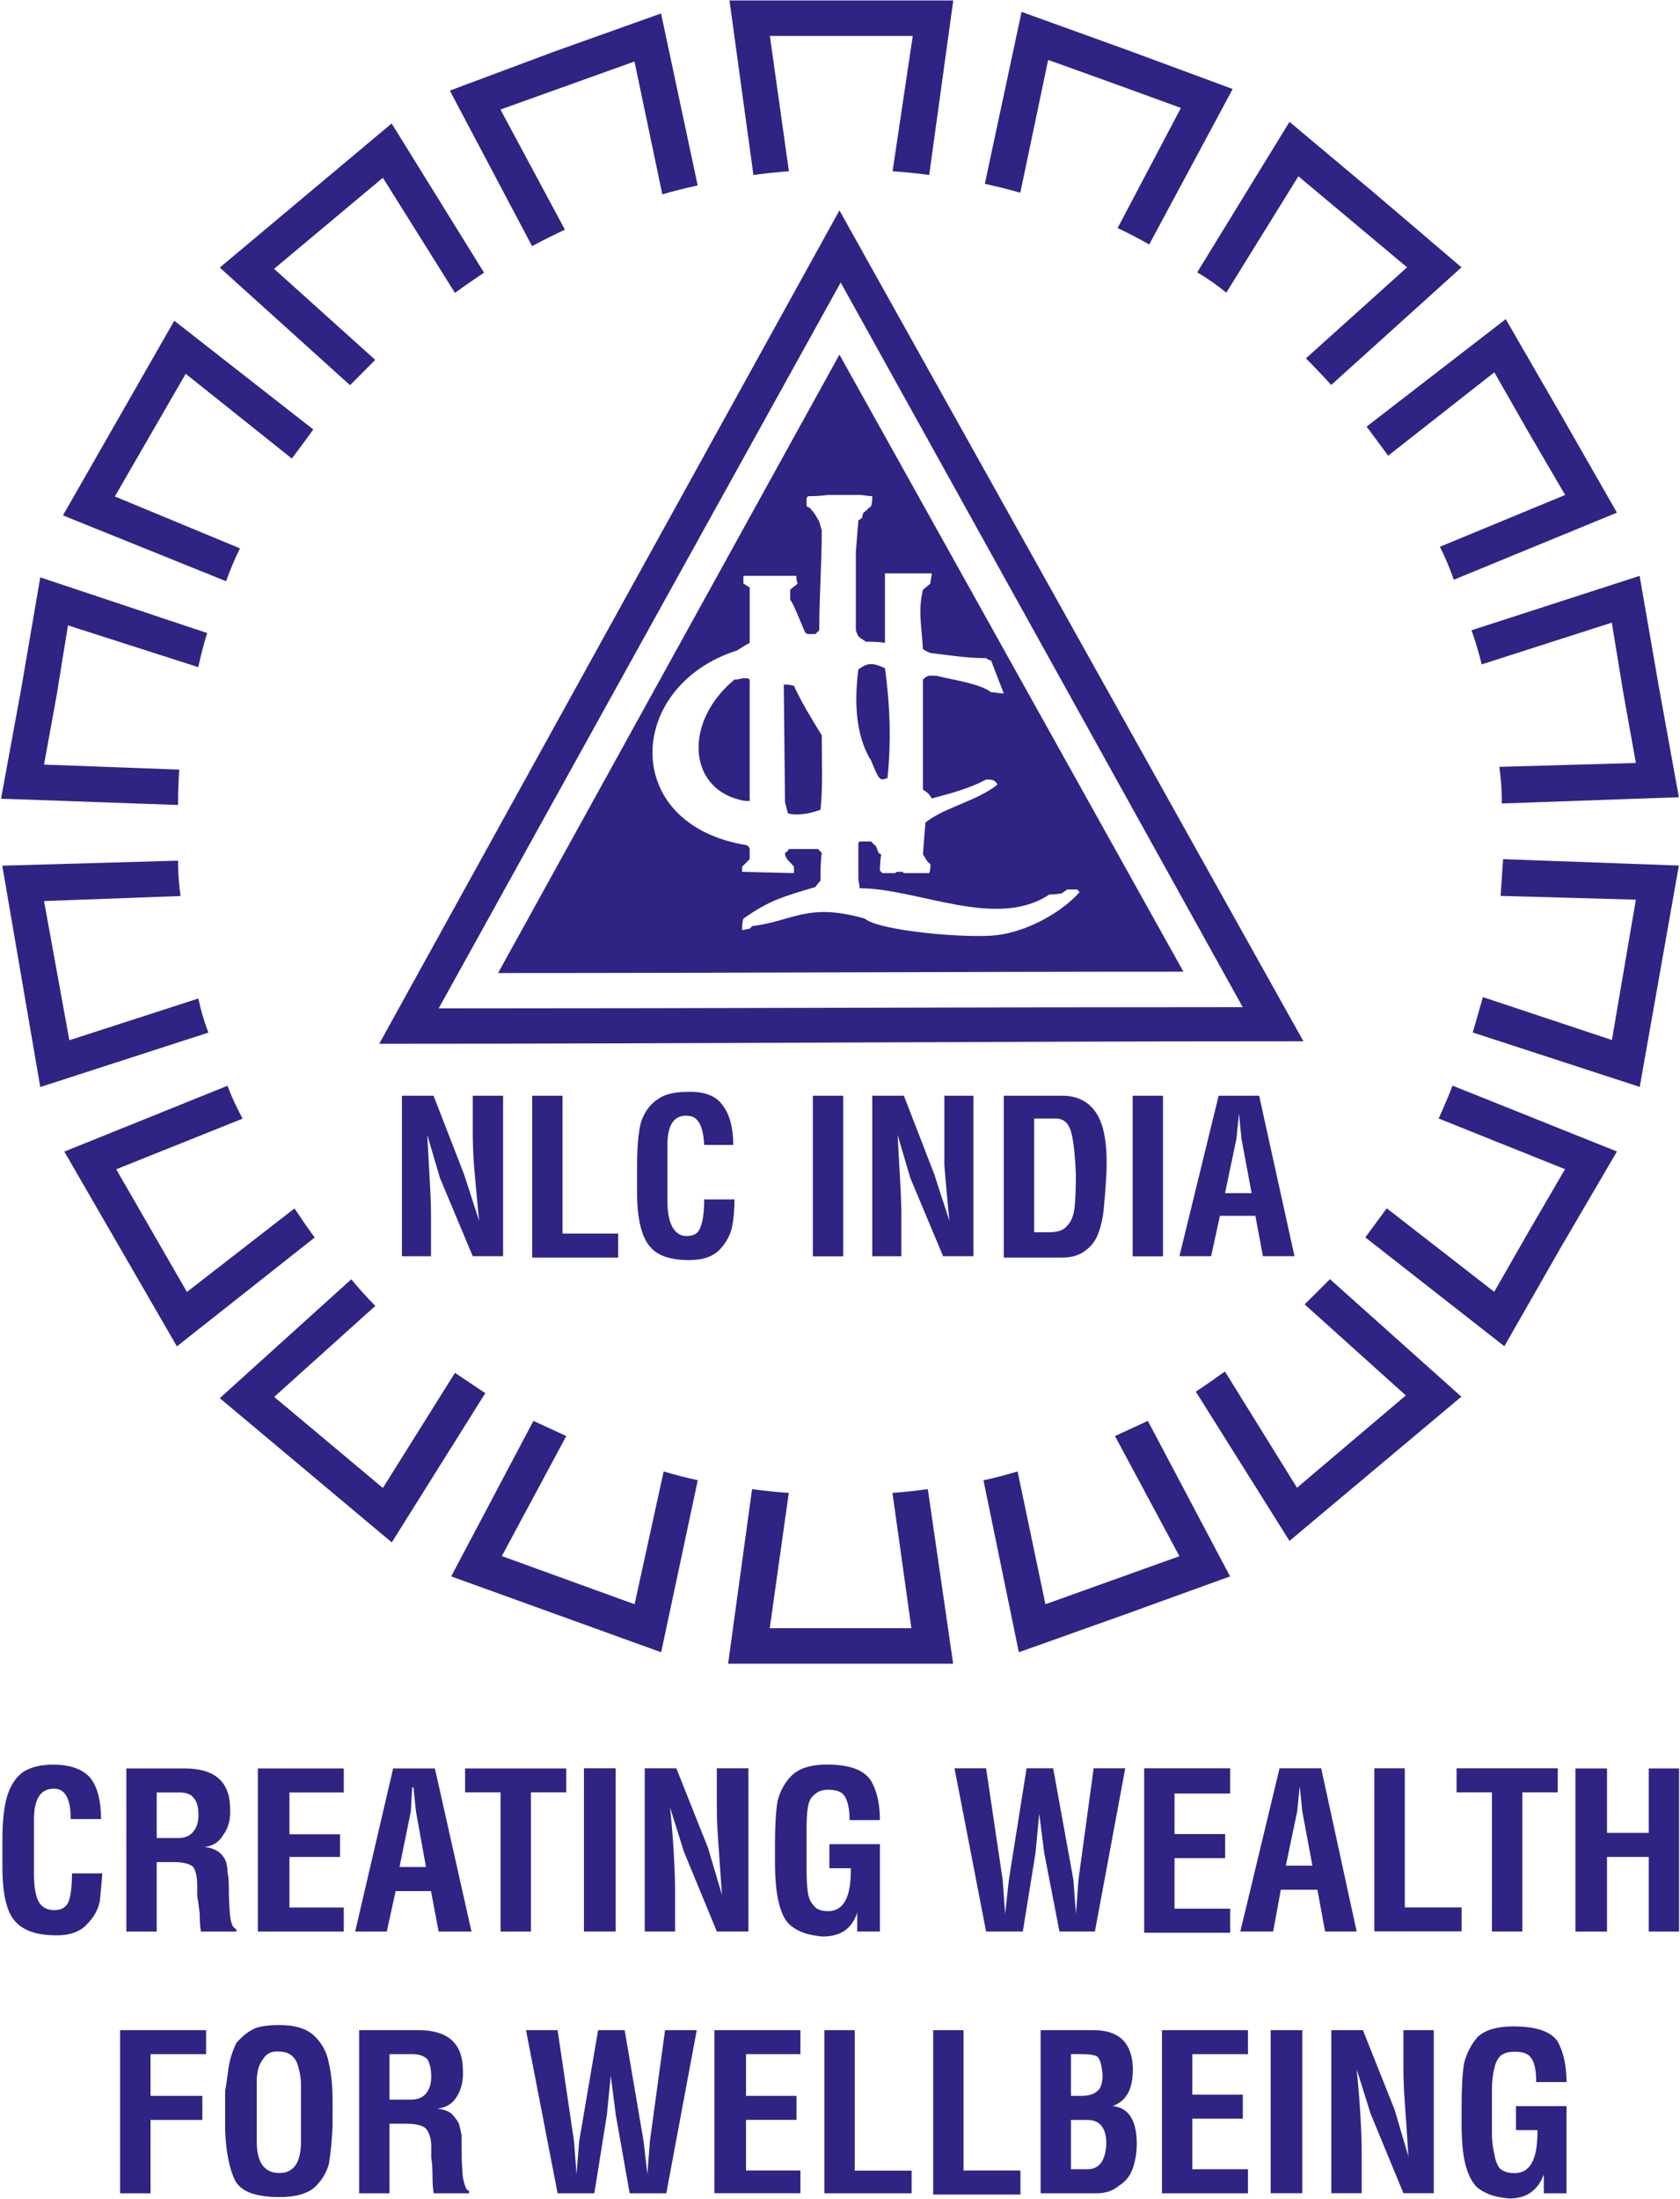
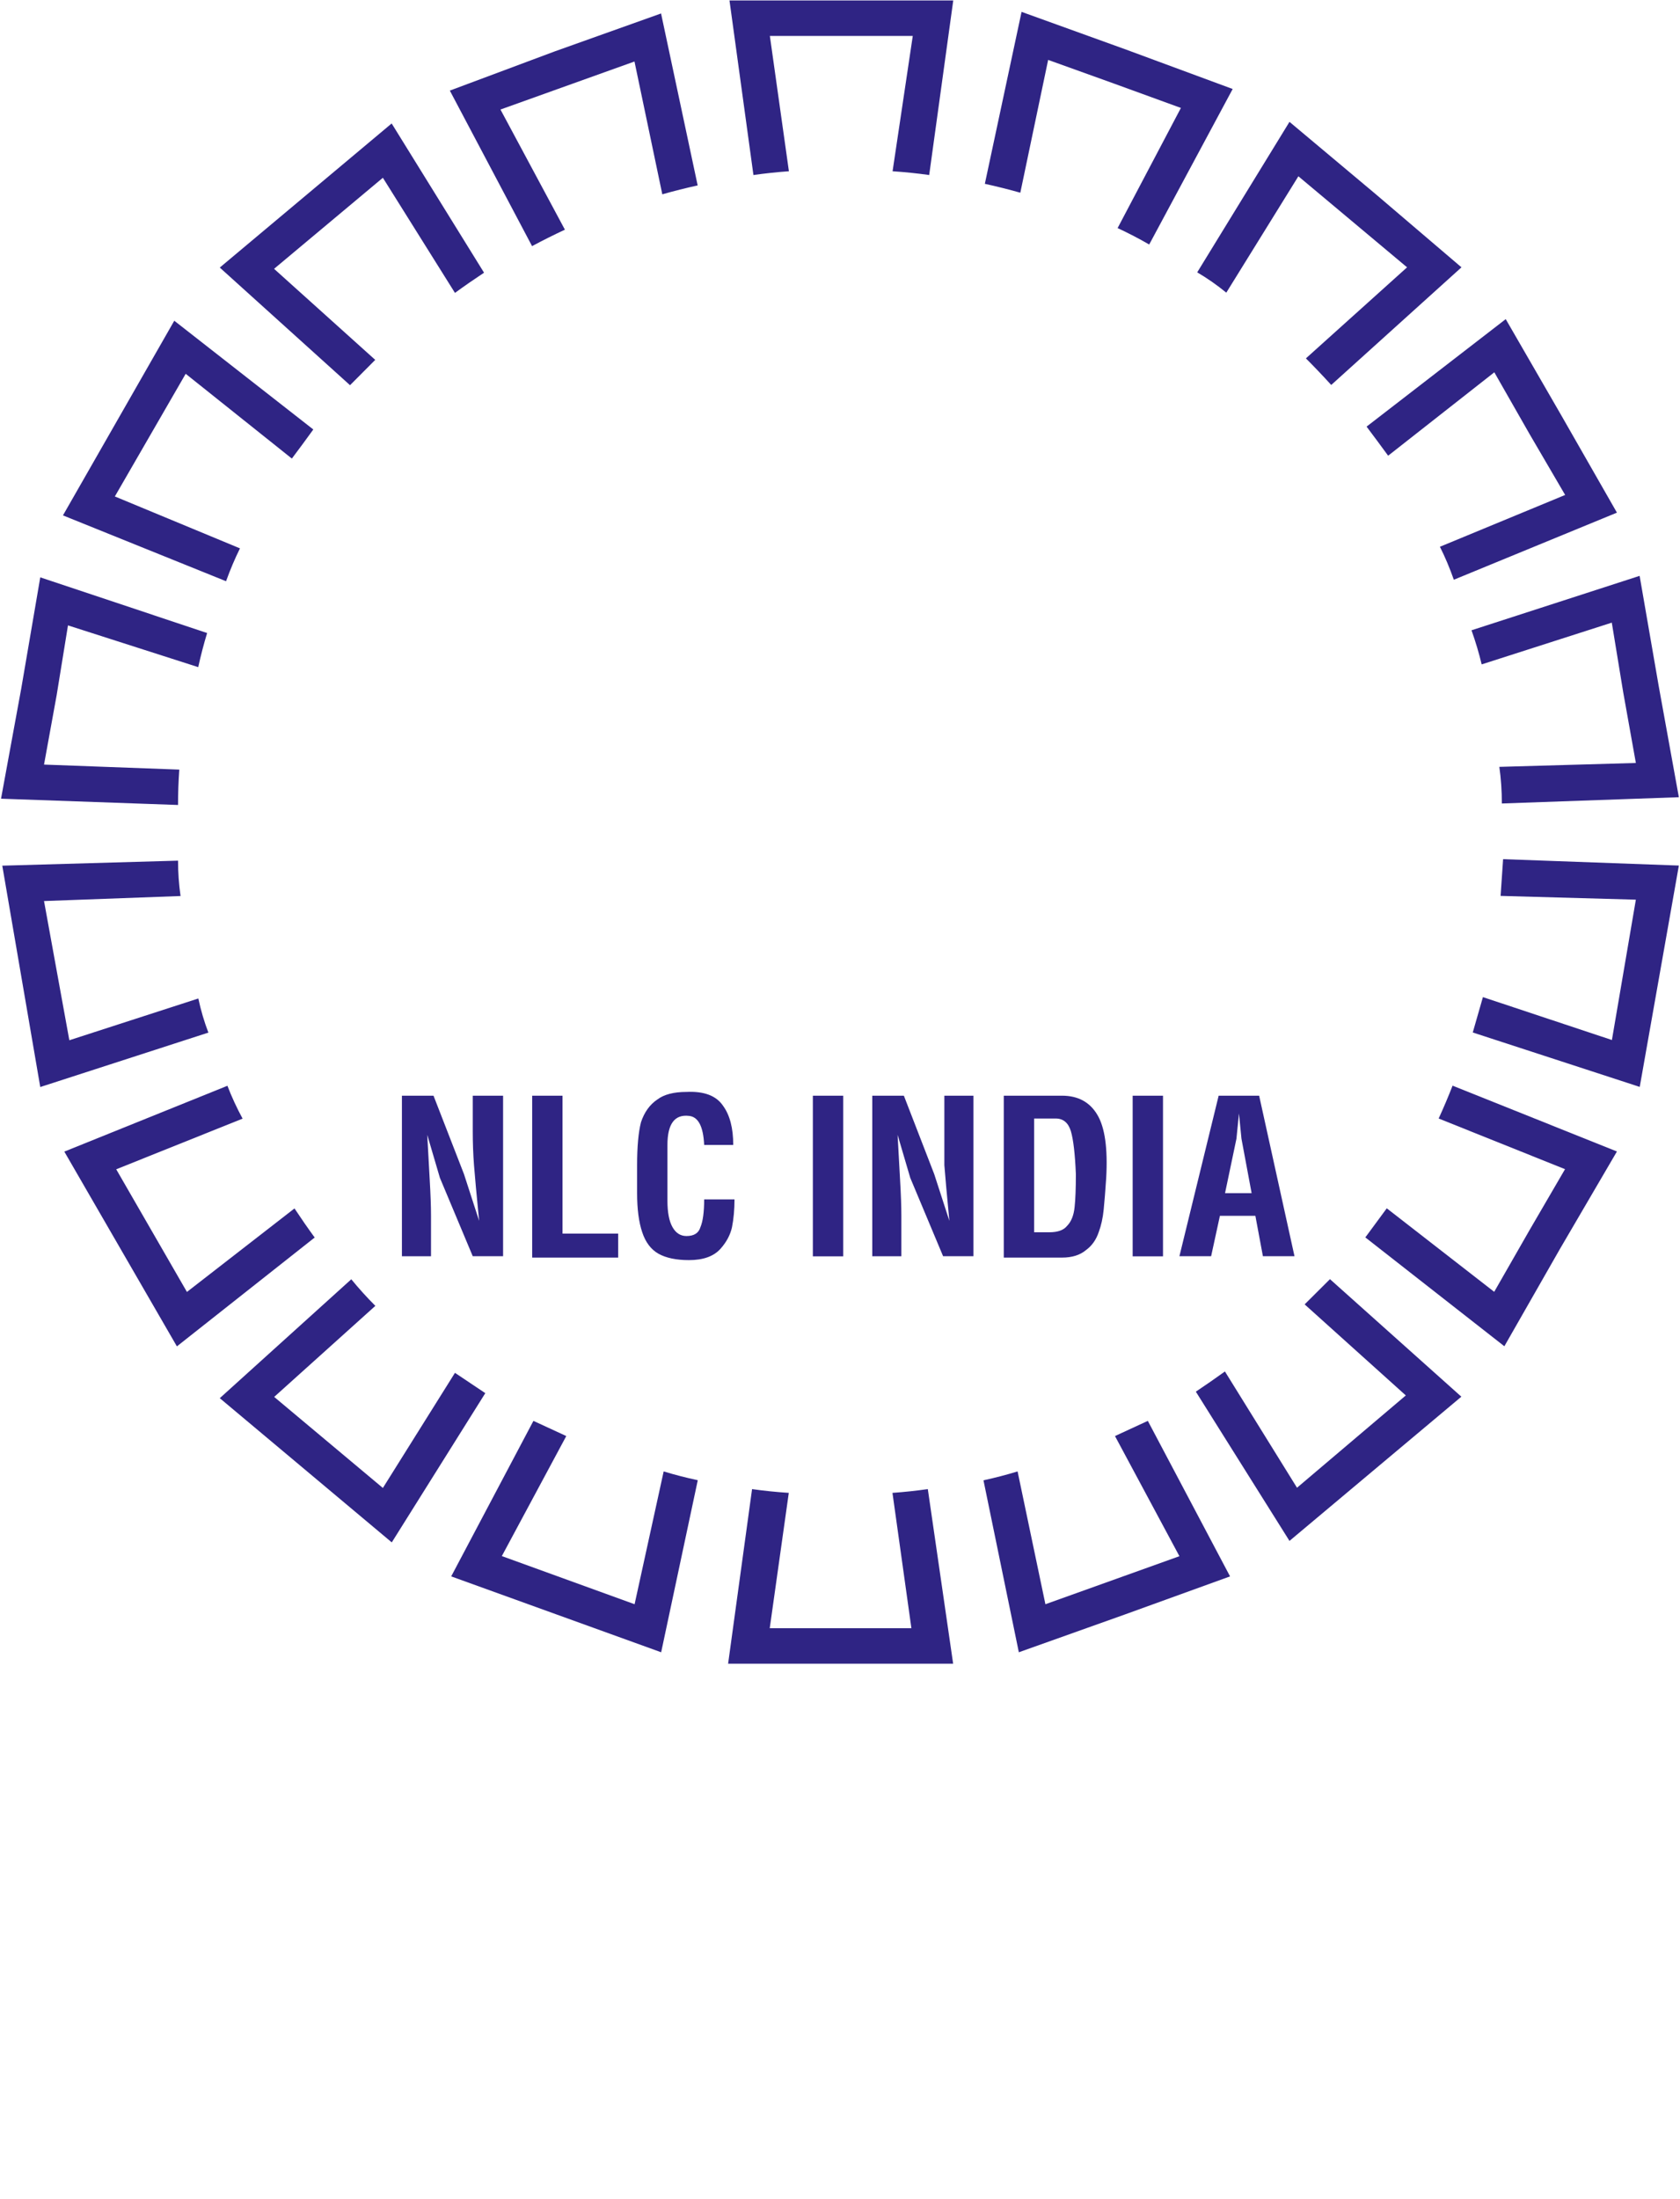
<svg xmlns="http://www.w3.org/2000/svg" version="1.2" viewBox="0 0 1473 1927" width="1473" height="1927">
  <style>.a{fill:#2f2484}</style>
-   <path fill-rule="evenodd" class="a" d="m62 1594.3q0-25.5-13.3-26.6-18.9-1.1-18.9 26.6v48.7q0 16.7 4.5 24.4 4.4 6.7 13.3 6.7 8.8 0 12.2-6.7 3.3-7.7 3.3-25.5h26.6q-1.1 14.4-2.2 24.4-2.2 11.1-11.1 20-8.9 9.9-26.6 9.9-17.7 0-27.7-5.5-11.1-5.5-15.5-18.8-4.5-13.3-4.5-35.5v-24.4q0-24.4 4.5-38.8 4.4-13.3 13.3-19.9 9.9-6.7 26.6-6.7 23.2 0 33.2 12.2 8.9 12.2 8.9 35.5zm48.8-44.4h51q38.8 0 39.9 33.3 1.1 15.5-5.6 24.4-5.5 9.9-16.6 11.1 7.8 1.1 12.2 4.4 4.4 3.3 6.6 8.9 1.2 4.4 1.2 8.8 1.1 5.6 1.1 11.1 0 15.5 1.1 26.6 1.1 11.1 5.5 12.2v2.2h-31q-1.1-5.5-1.1-15.5-1.1-10-2.2-15.5v-10q0-10-3.4-15.5-4.4-4.4-17.7-4.4h-14.4v60.9h-26.6zm46.5 21.1h-19.9v39.9h18.8q8.9 0 13.3-5.6 4.5-5.5 4.5-14.4 0-11.1-4.5-15.5-3.3-4.4-12.2-4.4zm68.8-21.1h75.3v21.1h-47.6v36.6h44.3v19.9h-44.3v44.3h47.6v21.1h-75.3zm118.6 0h36.6l32.1 143h-28.8l-6.7-35.5h-31l-7.8 35.5h-27.7zm28.8 86.4l-8.8-48.7-2.2-21.1h-1.1l-1.2 21.1-9.9 48.7zm123-65.4h-31v122h-26.6v-122h-31.1v-21h88.7zm43.3-21.1v143h-27.8v-143zm25.5 0h27.7l27.8 69.8 12.2 41.1q-2.3-33.3-3.4-48.8-1.1-14.4-1.1-29.9v-32.2h27.7v143h-27.7l-28.8-69.8-12.2-38.8q2.2 21 3.3 41 1.1 19.9 1.1 32.1v35.5h-26.6zm206.2 45.4h-26.6q0-14.4-4.4-21-3.3-5.6-14.4-5.6-7.8 0-12.2 4.5-4.5 3.3-5.6 11.1-1.1 6.6-1.1 17.7v37.7q0 11.1 1.1 18.8 1.1 7.8 5.6 12.2 3.3 4.4 12.2 4.4 19.9 0 19.9-35.4v-2.2h-18.8v-21.1h44.3v76.5h-19.9v-16.6q-6.7 21-30 21-2.2 0-8.8-1.1-12.2-2.2-20-8.9-6.6-5.5-10-19.9-3.3-13.3-3.3-35.5v-15.5q0-23.3 2.2-37.7 3.4-13.3 12.2-22.2 10-9.9 31.1-9.9 29.9 0 38.8 14.4 7.7 13.3 7.7 34.3zm65.4-45.4h27.7l14.5 97.5 2.2 30 3.3-30 15.5-97.5h23.3l17.7 97.5 2.3 30 2.2-30 13.3-97.5h27.7l-26.6 143h-31.1l-13.3-68.7-4.4-34.4-3.3 34.4-11.1 68.7h-32.2zm166.3 0h75.4v22.1h-48.8v35.5h44.4v21.1h-44.4v44.3h48.8v21.1h-75.4zm118.7 0h36.5l31.1 143h-27.7l-6.7-36.6h-32.1l-6.7 36.6h-28.8zm28.8 85.3l-8.9-47.7-2.2-22.1-2.2 22.1-10 47.7zm54.3-85.3h26.7v121.9h49.8v21h-76.5zm160.8 21.1h-31v121.9h-26.7v-121.9h-31v-21.1h88.7zm15.5-21h27.7v56.5h36.6v-56.5h26.6v143h-26.6v-65.4h-36.6v65.4h-27.7zm-1276 229.4h75.4v21h-48.7v36.6h45.4v21.1h-45.4v64.3h-26.7zm186.3 84.2q-1.1 21.1-3.3 33.3-3.4 12.1-13.3 21-10 7.8-30 7.8-31 0-38.8-14.4-7.7-15.6-8.8-44.4v-22.1-2.3-9.9q1.1-5.6 2.2-14.4 1.1-10 3.3-16.7 2.2-6.6 4.4-11 8.9-10 17.8-13.3 7.7-2.3 19.9-2.3 21.1 0 31.1 10 9.9 10 12.2 23.3 3.3 14.4 3.3 32.1zm-66.5-38.8v52.1q0 27.7 19.9 27.7 18.9 0 18.9-27.7v-49.8q0-8.9-3.4-18.9-4.4-10-15.5-10-10-1.1-14.4 6.7-5.5 6.6-5.5 19.9zm89.8-45.4h52.1q37.7 0 38.8 33.2 1.1 15.6-5.6 25.5-5.5 8.9-16.6 10 7.8 1.1 12.2 4.4 4.4 4.5 6.6 8.9 1.2 4.4 2.3 10v11.1q0 14.4 1.1 25.5 2.2 12.2 5.5 12.2v2.2h-31q-1.1-5.6-1.1-15.5 0-10-1.1-15.6v-9.9q0-10-4.5-15.6-4.4-4.4-17.7-4.4h-14.4v61h-26.6zm46.5 21h-19.9v39.9h18.8q8.9 0 13.3-5.5 4.5-5.5 4.5-14.4 0-10-3.4-15.5-4.4-4.5-13.3-4.5zm99.8-21h27.7l14.4 97.5 2.2 28.8 2.3-28.8 16.6-97.5h23.3l16.6 97.5 3.3 28.8 2.2-28.8 13.3-97.5h27.8l-26.7 143h-32.1l-12.2-68.8-4.4-34.3-3.4 34.3-11 68.8h-32.2zm165.2 0h75.4v21h-47.7v36.6h44.3v21h-44.3v44.4h47.7v19.9h-75.4zm96.4 0h26.6v123.1h49.9v19.9h-76.5zm95.4 0h26.6v123h49.9v21.1h-76.5zm94.2 0h46.6q33.2 0 34.3 33.3 0 14.4-4.4 22.1-4.4 7.8-13.3 11.1 21.1 2.2 21.1 33.3 0 11-3.4 21-3.3 10-12.2 15.5-7.7 6.7-19.9 6.7h-48.8zm26.6 21v36.6h8.9q10 0 14.4-4.4 4.4-3.3 4.4-14.4-1.1-12.2-4.4-15.5-3.3-2.3-14.4-2.3zm14.4 57.7h-14.4v43.2h14.4q15.5 0 16.6-22.2 0-21-16.6-21zm65.4-78.7h75.4v21h-48.8v35.5h44.3v21.1h-44.3v44.3h48.8v21.1h-75.4zm123 0v142.9h-27.7v-142.9zm25.5 0h27.7l27.8 69.8 12.1 41q-2.2-34.4-3.3-48.8-1.1-14.4-1.1-29.9v-32.1h26.6v142.9h-26.6l-28.8-69.8-12.2-38.8q2.2 21.1 3.3 41 1.1 18.9 1.1 31.1v36.5h-26.6zm206.2 45.5h-26.6q0-15.5-4.4-21.1-3.3-5.5-14.4-5.5-7.8 0-12.2 3.3-4.5 4.5-5.6 11.1-2.2 7.8-2.2 18.8v37.7q0 11.1 2.2 18.9 1.1 7.7 4.5 12.2 4.4 4.4 13.3 4.4 19.9 0 19.9-35.5v-2.2h-18.8v-21h44.3v76.4h-19.9v-16.6q-7.8 21.1-30 21.1-2.2 0-8.8-1.1-12.2-2.3-20-8.9-6.6-6.7-10-20-3.3-13.3-3.3-35.4v-15.5q0-24.4 2.2-37.7 3.4-13.3 12.2-23.3 10-8.9 31.1-8.9 29.9 0 38.8 13.3 7.7 14.4 7.7 35.5z" />
  <path fill-rule="evenodd" class="a" d="m782.6 150.1q16.6 1.1 32.1 3.3l21.1-153h-196.2l21 153q15.5-2.2 31.1-3.3l-16.7-118.6h125.3zm197.3 49.8q14.4 6.7 27.7 14.4l73.2-136.3-93.1-34.4-92-33.2-32.2 150.7q15.5 3.4 31.1 7.8l24.4-116.4 58.7 21.1 57.7 21zm165.1 114.2q11.1 11.1 22.2 23.3l114.2-103.1-75.4-64.3-75.4-63.2-80.9 131.9q13.3 7.8 25.5 17.8l63.2-102 95.3 79.8zm117.5 165.1q6.7 13.3 12.2 28.9l143-58.8-48.8-85.3-48.7-84.3-122 94.2q10 13.3 18.9 25.5l93.1-73.1 31 54.3 31.1 53.2zm52.1 192.9q2.2 15.5 2.2 32.1l155.2-5.5-17.7-97.6-16.7-96.4-147.4 47.7q5.5 15.5 8.9 29.9l114.1-36.6 10 61 11.1 62zm-14.4 201.8q-4.4 15.5-8.9 31l146.4 47.7 34.3-194-154.1-5.6q-1.1 15.6-2.2 32.2l118.6 3.3-21 123zm-84.3 185.1q-8.9 12.2-18.8 25.5l121.9 95.4 48.8-85.4 49.9-85.3-144.1-57.7q-5.6 14.4-12.2 28.8l110.8 44.4-31 53.2-31.1 54.3zm-141.9 143q-12.2 8.8-25.5 17.7l82.1 130.8 150.7-126.4-115.2-103q-11.1 11-22.2 22.1l88.7 79.8-95.4 80.9zm-181.8 87.6q-14.4 4.4-29.9 7.8l31 150.7 93.2-33.2 92-33.3-72.1-136.3q-14.4 6.6-28.8 13.3l56.5 105.3-117.5 42.1zm-200.6 18.8q-16.7-1.1-32.2-3.3l-21 153h197.3l-22.2-153q-15.5 2.2-31 3.3l16.6 118.6h-124.2zm-195.1-49.8q-14.4-6.7-28.8-13.3l-72.1 136.3 184.1 66.5 32.1-150.8q-15.5-3.3-29.9-7.7l-25.5 116.4-116.4-42.2zm-167.4-114.1q-11.1-11.1-21.1-23.3l-115.3 104.2 150.8 126.4 82-130.8q-13.3-8.9-26.6-17.8l-63.2 100.9-95.3-79.8zm-116.4-164.1q-7.8-14.4-13.3-28.8l-143 57.7 98.7 170.7 120.8-95.4q-8.9-12.2-17.7-25.5l-94.3 73.2-62-107.5zm-54.4-195.1q-2.2-15.5-2.2-31l-154.1 4.4 33.3 194 147.4-47.7q-5.5-14.4-8.8-29.9l-113.1 36.6-22.2-122zm15.5-200.6q3.4-15.5 7.8-29.9l-146.3-48.8-16.7 97.6-17.7 96.4 155.2 5.5q0-15.5 1.1-31l-118.6-4.4 11.1-61 9.9-61zm82.1-182.8q10-13.3 18.8-25.5l-121.9-95.3-97.6 170.6 143 57.7q5.6-15.5 12.2-28.8l-109.7-45.5 62.1-107.5zm143-145.2q12.2-8.9 25.5-17.7l-81-130.8-150.7 126.3 114.2 103.1q11-11.1 22.1-22.2l-88.7-79.8 95.4-79.8zm181.8-86.4q15.5-4.4 31-7.8l-32.1-150.7-93.1 33.2-92.1 34.4 72.1 136.3q14.4-7.7 28.8-14.4l-56.5-105.3 117.5-42.1z" />
-   <path fill-rule="evenodd" class="a" d="m332.5 914.8l403.5-730.4 406.8 728.2c-259.4 0-545.4 2.2-810.3 2.2zm52.1-31c235 0 470-1.1 705-1.1l-352.5-635.1zm351.4-573l301.6 540.8c-200.7 0-401.3 1.2-600.9 1.2zm138.6 508.7c26.6-3.3 56.5-20 72-37.7q-1.1-1.1-2.2-2.2-4.4 0-8.8 0c-1.2 1.1-3.4 2.2-4.5 3.3q-5.5 1.1-11.1 1.1c-46.5 31.1-115.3-5.5-166.3-5.5 0-3.3-1.1-5.6-1.1-8.9q0-15.5 0-31c1.1-1.1 1.1-1.1 1.1-1.1q5.6 0 10 0 2.2 2.2 4.5 4.4 1.1 3.3 2.2 5.6 1.1 1.1 2.2 1.1-1.1 7.7-1.1 14.4 1.1 1.1 2.2 2.2c3.3 0 7.8 0 11.1 0q1.1-1.1 2.2-1.1 2.2 0 4.4 0 0 0 1.1 1.1 12.2 0 22.2 0c1.1-2.2 1.1-5.6 1.1-7.8-3.3-2.2-4.4-5.5-6.6-8.8q1.1-13.3 2.2-27.7c16.6-13.3 45.4-18.9 63.2-33.3-2.2-4.4-5.6-4.4-10-4.4-14.4 7.7-31 12.2-47.7 16.6-2.2-4.4-4.4-5.5-7.7-7.8q0-48.7 0-96.4c4.4-4.4 5.5-3.3 12.2-3.3 12.2 3.3 37.7 6.6 47.6 14.4 3.4 0 7.8 1.1 11.1 1.1l-11.1-28.8q-3.3-1.1-4.4-2.2c-17.7 0-29.9-2.3-48.8-4.5-3.3-1.1-4.4-2.2-6.6-3.3-1.1-21.1-4.5-33.2 0-52.1l6.6-5.5c0-3.4 1.1-5.6 1.1-8.9h-41v61c-5.5-1.1-11.1-1.1-16.6-1.1-6.7-4.5-6.7-3.4-8.9-10q0-35.5 0-68.7 1.1-14.4 2.2-27.7 2.3-1.2 3.4-2.3 0-2.2 1.1-4.4c3.3-2.2 4.4-4.4 6.6-5.5 1.1-3.4 1.1-6.7 1.1-8.9-3.3 0-7.7-1.1-11.1-1.1q-14.4 0-27.7 0-8.8 1.1-17.7 1.1c0 1.1-1.1 1.1-1.1 1.1q0 4.4 0 7.8 3.3 1.1 4.4 3.3c3.3 3.3 4.5 6.6 6.7 10q1.1 4.4 2.2 7.7c0 28.8-2.2 57.7-2.2 87.6q-1.7 1.6-3.4 3.3-3.3 0-6.6 0c-1.1 0-1.1-1.1-2.2-1.1-2.2-4.4-11.1-27.7-13.3-28.8q0-5.6 0-8.9c2.2-2.2 4.4-3.3 6.6-5.5-1.1-2.2-1.1-4.5-1.1-6.7h-46.5v6.7q3.3 2.2 5.5 3.3c0 16.6 0 33.2 0 48.8-4.4 2.2-7.8 4.4-11.1 6.6-97.5 31-103.1 153 8.9 170.7 1.1 1.1 2.2 2.2 2.2 3.3q0 4.5 0 8.9-3.3 3.3-6.6 6.6v4.5l45.4 1.1c0-2.2 0-4.4 0-5.6-3.3-4.4-7.8-6.6-7.8-12.1q2.3-1.2 3.4-3.4 13.3 0 25.5 0 2.2 2.2 3.3 3.4c-1.1 7.7-1.1 16.6-1.1 24.3q-2.2 2.3-4.5 5.6c-29.9 8.8-41 12.2-63.1 27.7-1.1 3.3-1.1 6.6-1.1 10 2.2 0 4.4-1.1 6.6-1.1q1.1-1.2 2.2-2.3c35.5-4.4 48.8-21 98.7-6.6 13.3 11.1 92 17.7 116.4 14.4zm-182.9-106.4c0 0-1.1 0-1.1-1.1l-2.3-8.9-1.1-103.1c3.4 0 5.6 0 8.9 1.1 6.7 14.5 15.5 28.9 24.4 43.3 0 22.1 1.1 44.3-1.1 65.4-6.7 2.2-17.8 5.5-27.7 3.3zm79.8-31c-2.2-1.1-6.7-13.3-7.8-15.6-14.4-23.2-14.4-54.3-11.1-79.8 8.9-6.6 13.3-5.5 23.3-1.1 4.5 32.2 5.6 64.3 2.2 96.5-2.2 0-4.4 2.2-6.6 0zm-123.1 18.8c-45.4-11.1-48.7-68.7-4.4-105.3q3.3 0 6.7-1.1 2.2 0 4.4 0 1.1 0 2.2 1.1 0 53.2 0 106.4c-3.3 0-5.5 0-8.9-1.1zm82.1 267.1c-44.4 0 62 0 0 0z" />
  <path class="a" d="m352.4 960.3h27.7l26.7 68.7 13.3 41q-3.4-34.4-4.5-48.8-1.1-14.4-1.1-29.9v-31h26.6v140.7h-26.6l-28.8-68.7-11.1-37.7q1.1 20 2.2 39.9 1.1 18.9 1.1 31.1v35.4h-25.5zm114.2 0h26.6v120.9h48.8v21h-75.4zm150.8 43.2q-1.1-24.3-13.3-25.5-18.9-2.2-18.9 25.5v48.8q0 15.5 4.5 23.3 4.4 7.7 12.2 7.7 9.9 0 12.2-7.7 3.3-7.8 3.3-24.4h26.6q0 13.3-2.2 24.4-2.2 10-10 18.8-8.9 10-27.7 10-16.6 0-26.6-5.5-10-5.6-14.4-18.9-4.5-13.3-4.5-34.3v-24.4q0-24.4 3.4-37.7 4.4-13.3 14.4-20 8.8-6.6 25.5-6.6 23.2-1.1 32.1 12.2 8.9 12.2 8.9 34.3zm95.3-43.2h26.6v140.8h-26.6zm52.1 0h27.7l26.6 68.7 13.3 41q-3.3-34.4-4.4-48.8 0-14.4 0-29.9v-31h25.5v140.7h-26.6l-28.8-68.7-11.1-37.7q1.1 20 2.2 39.9 1.1 18.9 1.1 31.1v35.4h-25.5zm115.3 0h51q21.1 0 31 16.7 10 16.6 7.8 55.4-1.1 16.6-2.2 27.7-1.1 11.1-4.4 19.9-3.4 10-11.1 15.6-7.8 6.6-21.1 6.6h-51zm26.6 20v99.7h13.3q11.1 0 15.5-5.5 5.6-5.6 6.7-16.6 1.1-10 1.1-28.9-1.1-26.6-4.4-37.7-3.4-11-13.3-11zm86.4-20h26.6v140.8h-26.6zm75.4 0h35.5l31 140.7h-27.7l-6.6-35.4h-31.1l-7.7 35.4h-27.8zm28.9 85.4l-8.9-47.7-2.2-22.1-2.2 22.1-10 47.7z" />
</svg>